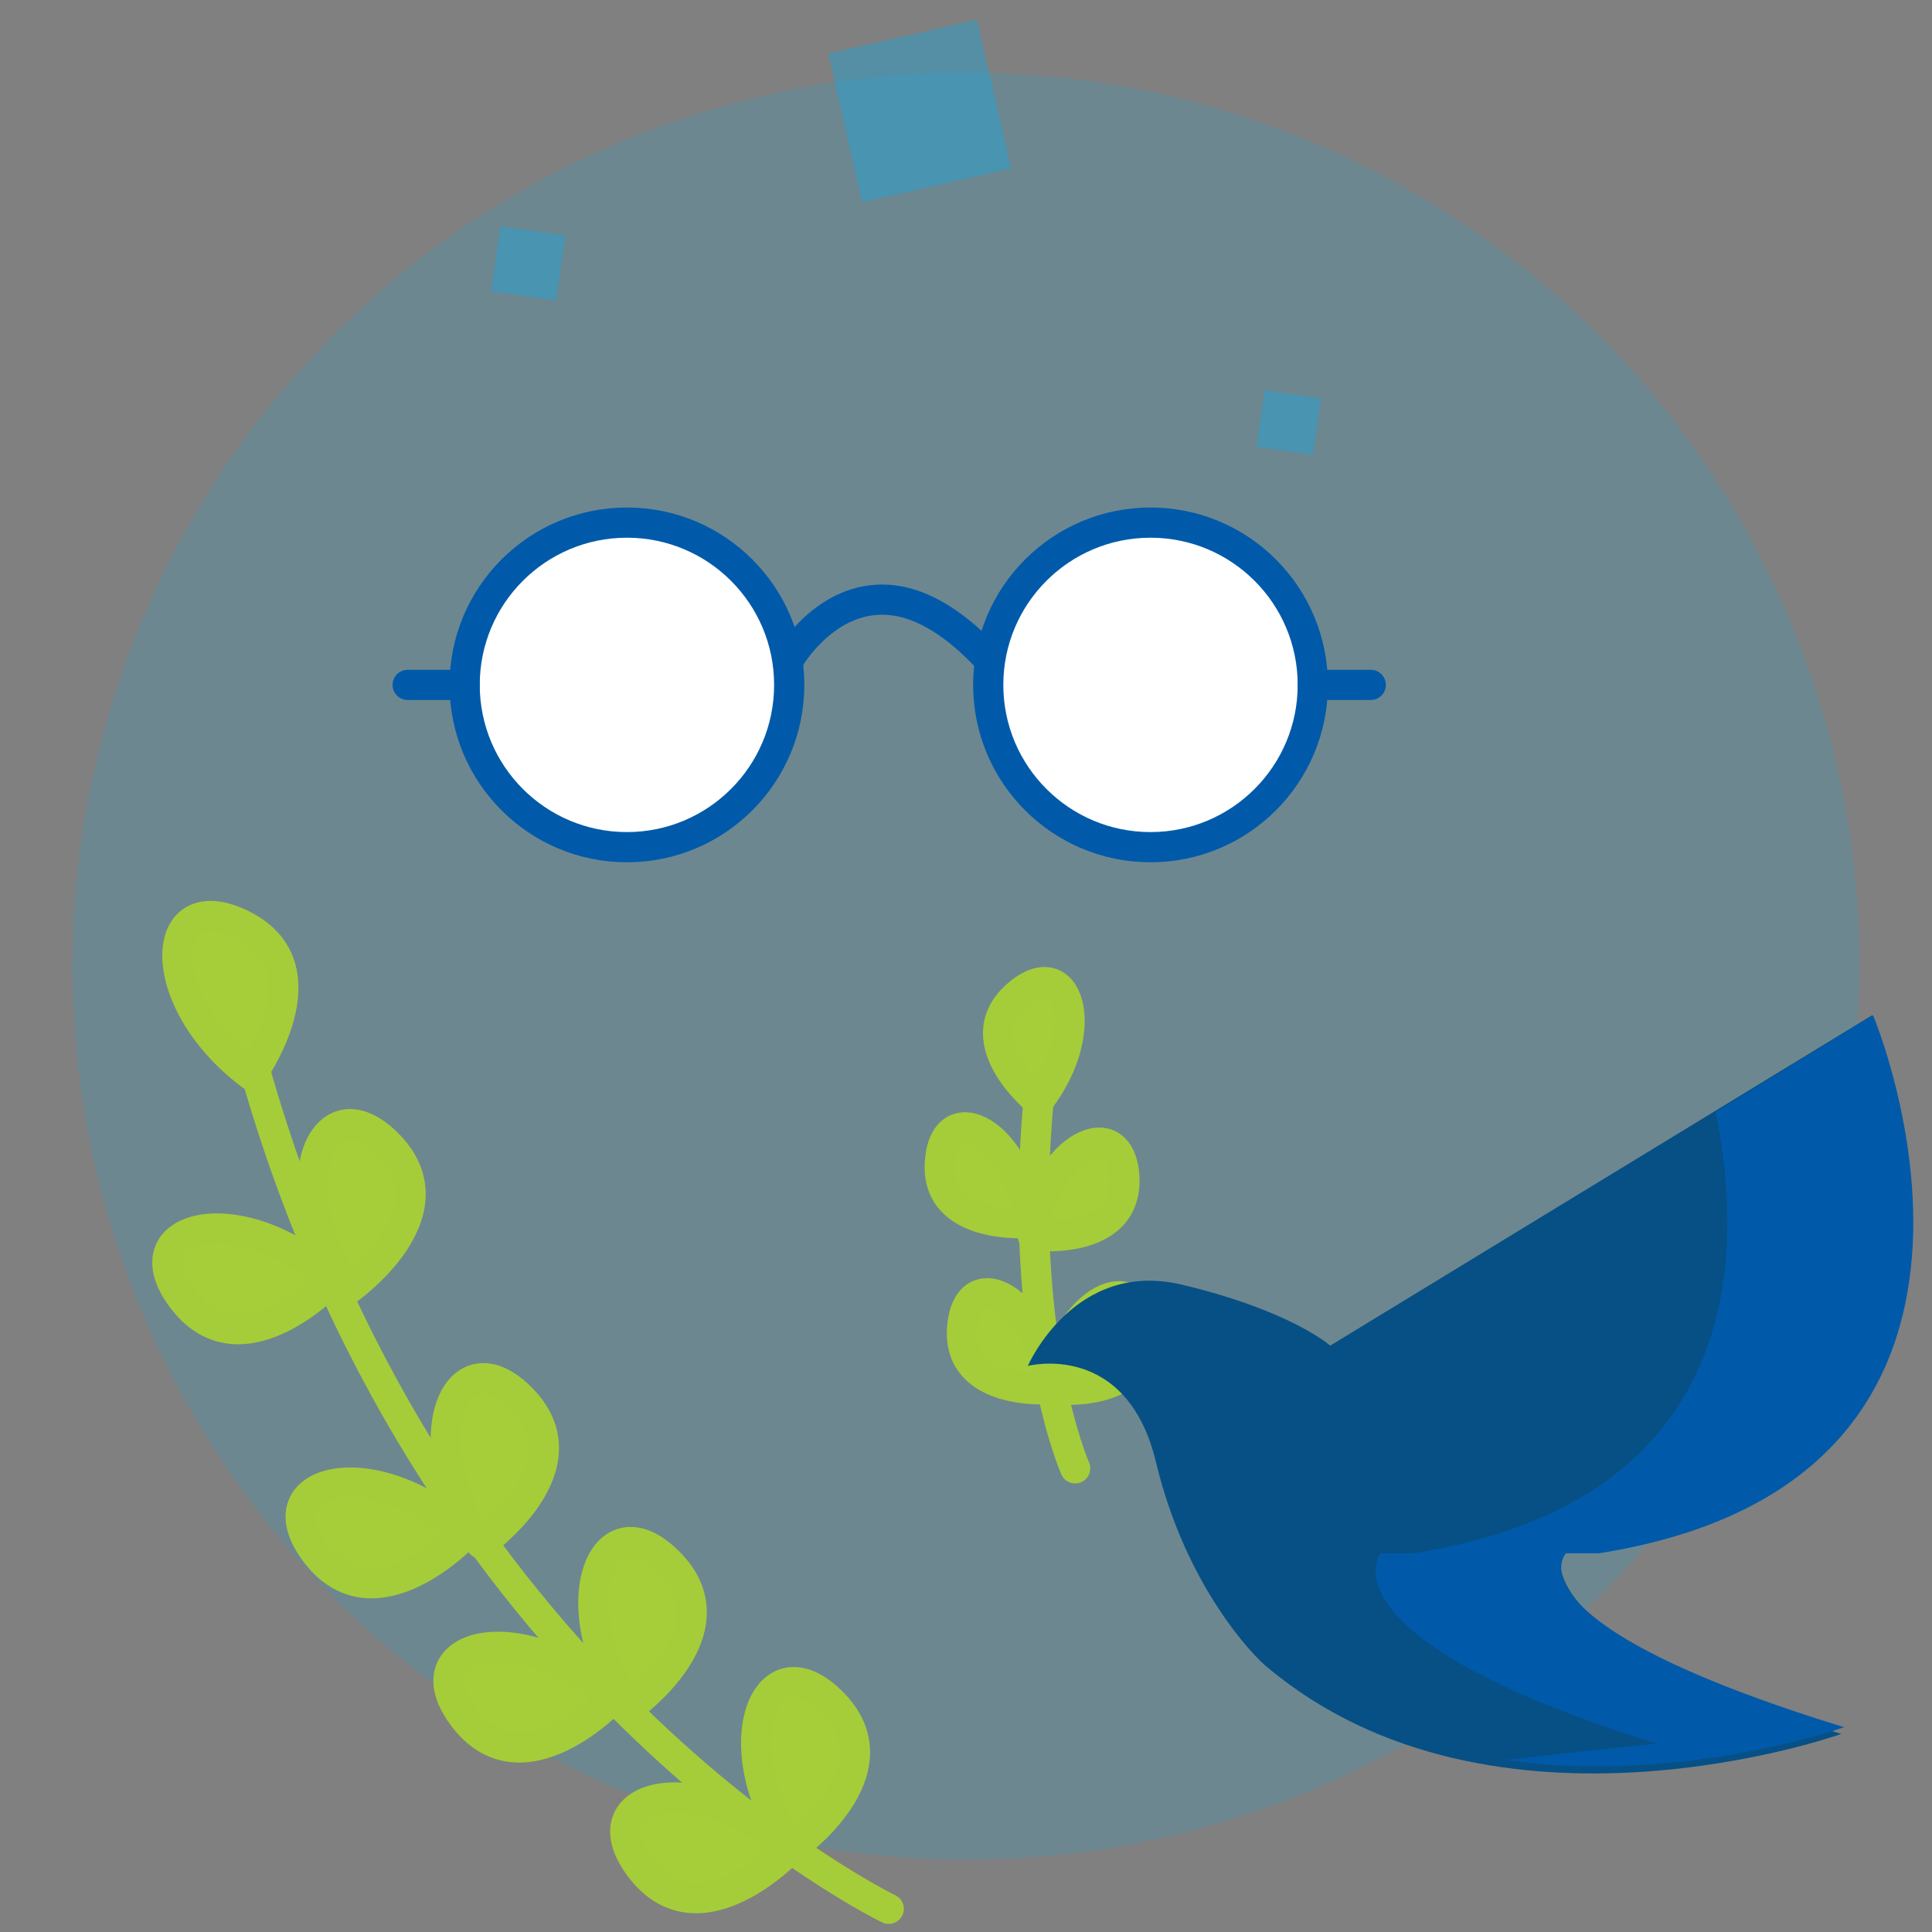
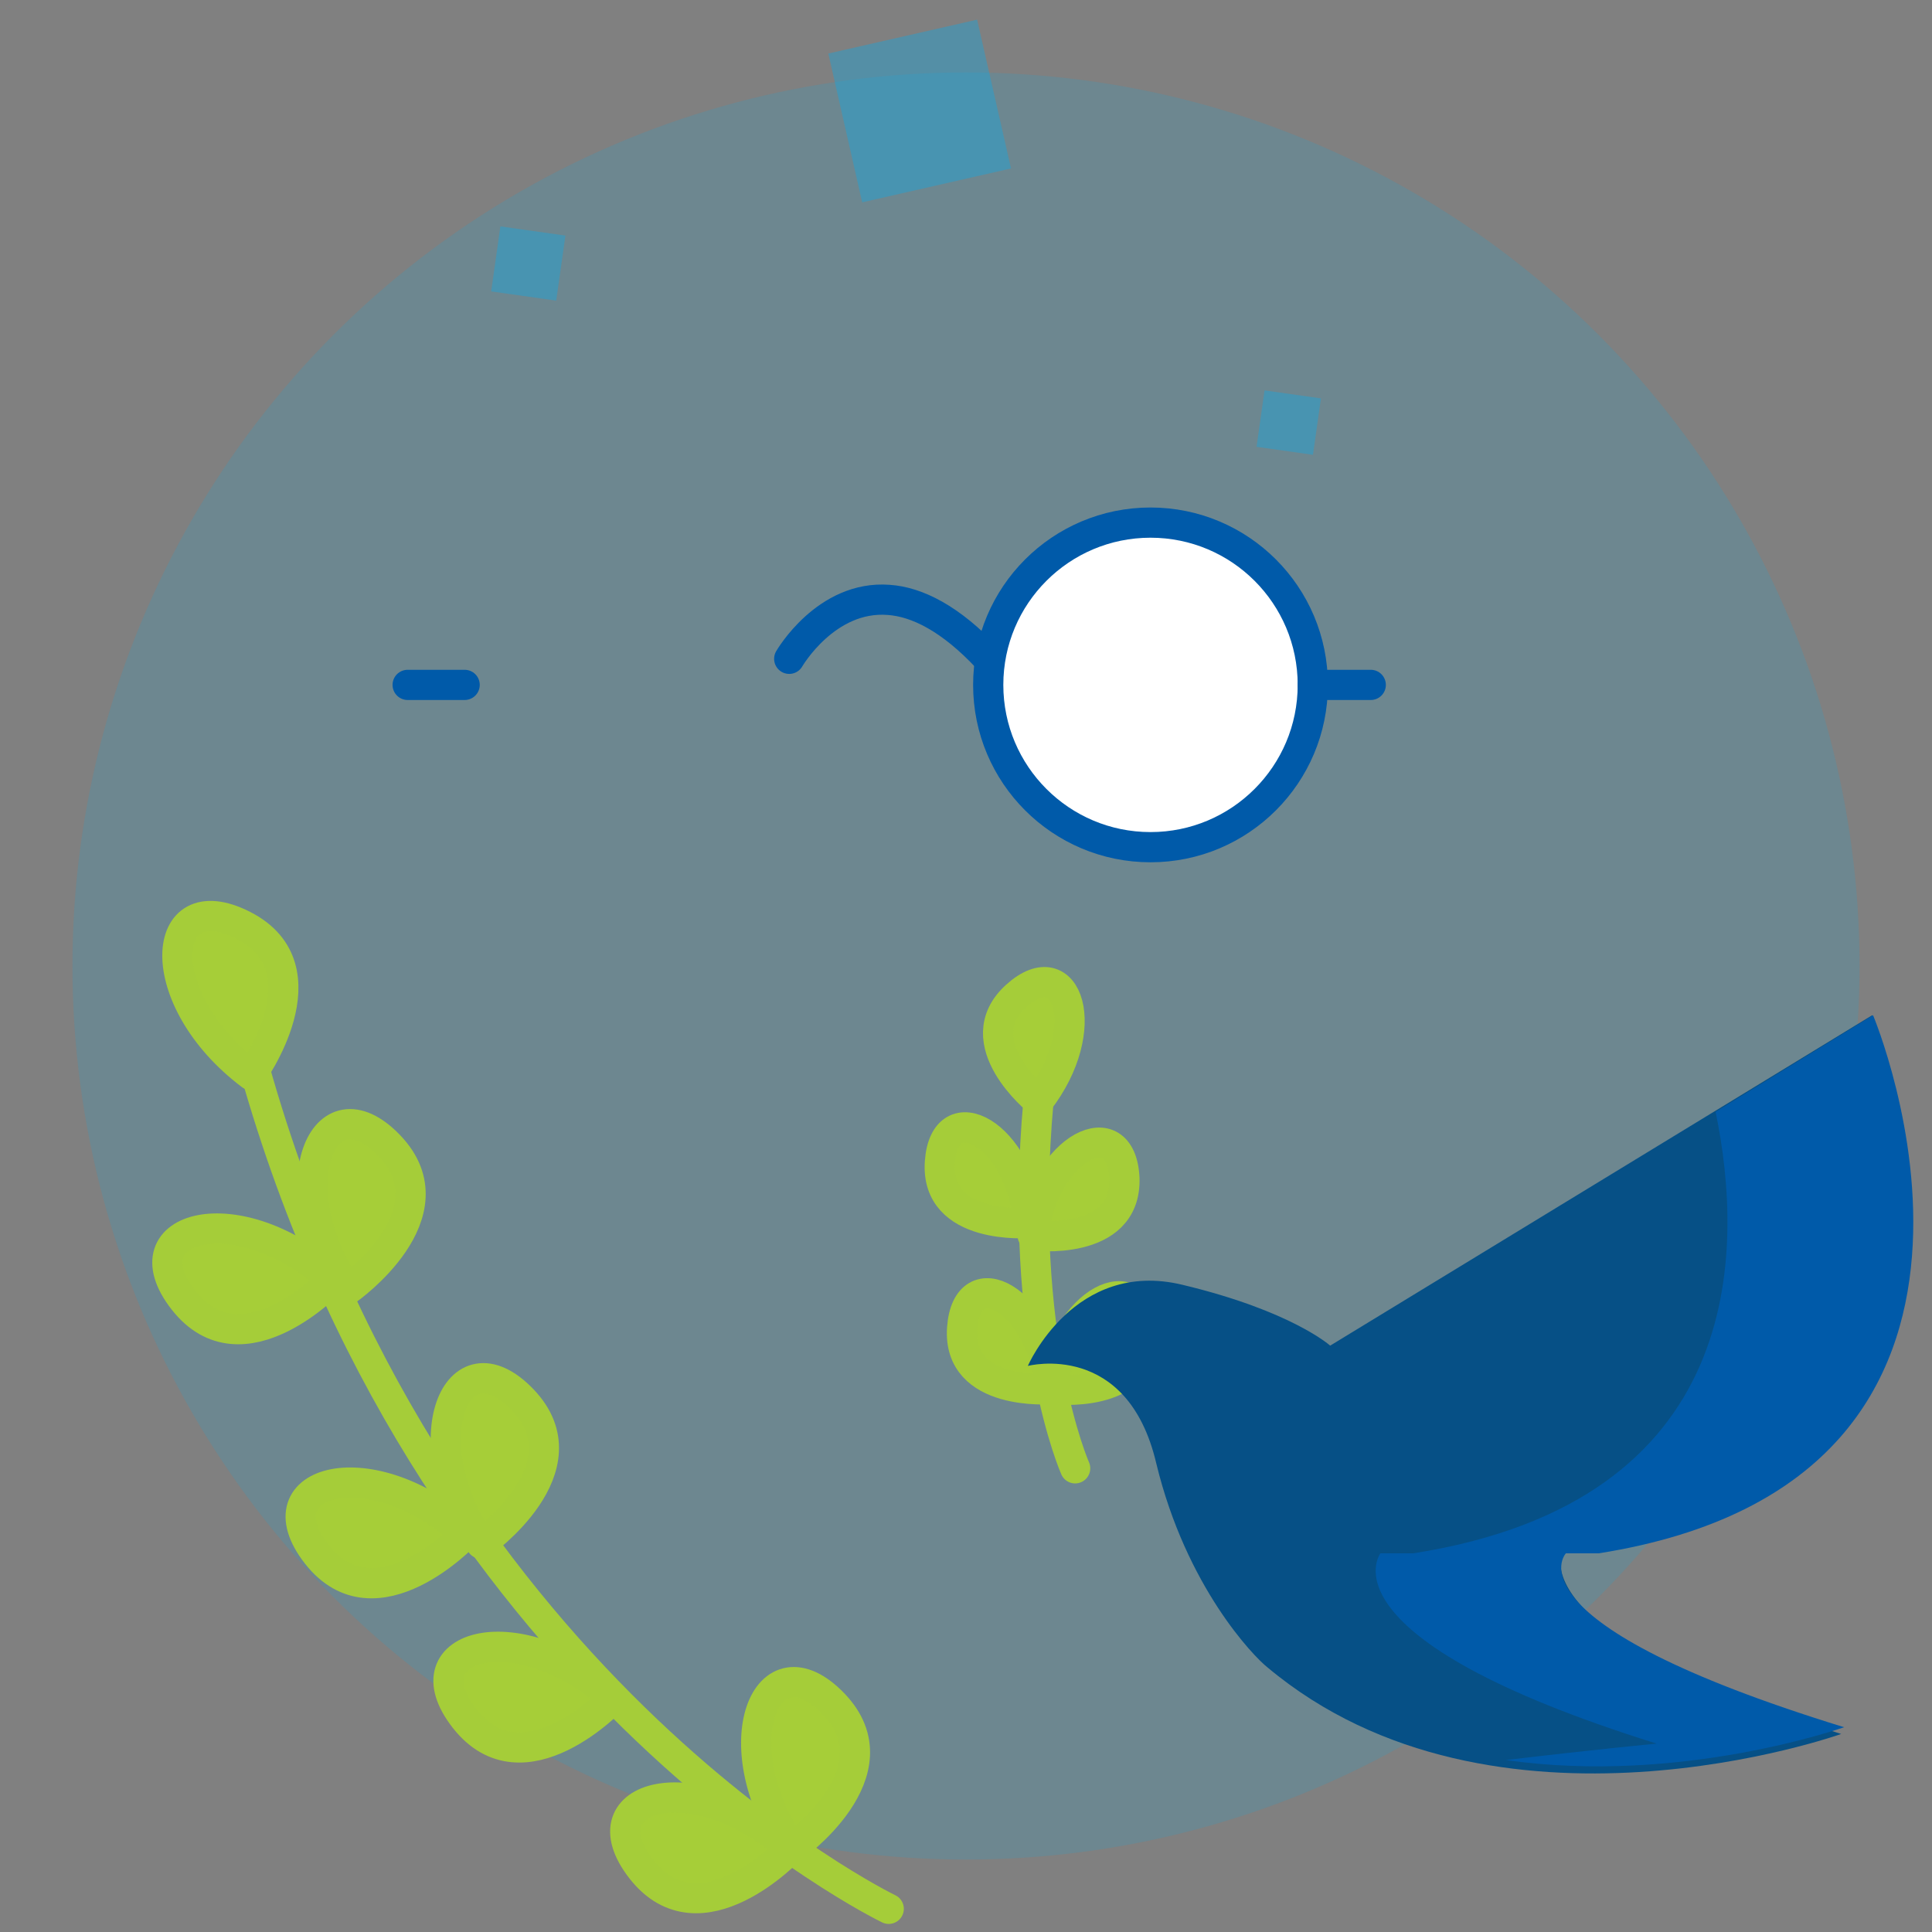
<svg xmlns="http://www.w3.org/2000/svg" id="Layer_1" x="0px" y="0px" viewBox="0 0 200 200" style="enable-background:new 0 0 200 200;" xml:space="preserve">
  <rect x="0" y="0" width="200" height="200" fill="#808080" stroke="none" />
  <style type="text/css">	.st0{opacity:0.15;fill:#00ADEF;}	.st1{opacity:0.29;}	.st2{fill:#00ADEF;}	.st3{fill:#0159AA;stroke:#07294D;stroke-width:0.25;stroke-miterlimit:10;}	.st4{fill:#414042;stroke:#07294D;stroke-width:0.25;stroke-miterlimit:10;}	.st5{fill:#FFFFFF;stroke:#07294D;stroke-width:0.25;stroke-miterlimit:10;}	.st6{opacity:0.26;}	.st7{fill:#FFFFFF;}	.st8{fill:#EC1C24;stroke:#07294D;stroke-width:0.25;stroke-miterlimit:10;}	.st9{fill:#EC1C24;}	.st10{fill:#FFFFFF;stroke:#07294D;stroke-width:5.000000e-02;stroke-miterlimit:10;}	.st11{fill:#414042;stroke:#07294D;stroke-width:5.000000e-02;stroke-miterlimit:10;}	.st12{opacity:0.17;}	.st13{fill:#2BADEA;}	.st14{fill:#2BADEA;stroke:#07294D;stroke-width:5.000000e-02;stroke-miterlimit:10;}	.st15{opacity:0.15;}	.st16{fill:#0159AA;}	.st17{fill:#1D81CC;stroke:#07294D;stroke-width:5.000000e-02;stroke-miterlimit:10;}	.st18{opacity:0.34;}	.st19{fill:#2BADEA;stroke:#07294D;stroke-width:1.5;stroke-linecap:round;stroke-linejoin:round;stroke-miterlimit:10;}	.st20{fill:none;stroke:#07294D;stroke-width:1.5;stroke-linecap:round;stroke-linejoin:round;stroke-miterlimit:10;}	.st21{fill:#FFFFFF;stroke:#07294D;stroke-width:1.5;stroke-linecap:round;stroke-linejoin:round;stroke-miterlimit:10;}	.st22{fill:#EBFAFC;}	.st23{fill:#FFFFFF;stroke:#07294D;stroke-miterlimit:10;}	.st24{fill:#A6CE38;stroke:#07294D;stroke-width:1.5;stroke-linecap:round;stroke-linejoin:round;stroke-miterlimit:10;}	.st25{fill:#414042;}	.st26{opacity:0.45;fill:#A6CE38;}	.st27{fill:#005AA9;}	.st28{fill:none;stroke:#005AA9;stroke-width:3.303;stroke-linecap:round;stroke-linejoin:round;stroke-miterlimit:10;}	.st29{fill:#FFFFFF;stroke:#005AA9;stroke-width:3.303;stroke-linecap:round;stroke-linejoin:round;stroke-miterlimit:10;}	.st30{fill:none;stroke:#FFFFFF;stroke-width:3.303;stroke-linecap:round;stroke-linejoin:round;stroke-miterlimit:10;}	.st31{fill:#A6CE38;}	.st32{opacity:7.000000e-02;fill:#00ADEF;}	.st33{fill:#D1D3D4;}	.st34{fill:#6AC4EF;stroke:#231F20;stroke-miterlimit:10;}	.st35{fill:none;stroke:#07294D;stroke-width:1.5;stroke-miterlimit:10;}	.st36{fill:#FFFFFF;stroke:#07294D;stroke-width:1.2;stroke-miterlimit:10;}	.st37{fill:#FFFFFF;stroke:#07294D;stroke-width:1.5;stroke-miterlimit:10;}	.st38{fill:#A6CE38;stroke:#07294D;stroke-width:1.2;stroke-linecap:round;stroke-linejoin:round;stroke-miterlimit:10;}	.st39{fill:#E6E7E8;}	.st40{fill:#A6CE38;stroke:#07294D;stroke-width:1.5;stroke-miterlimit:10;}	.st41{opacity:0.48;fill:#A6CE38;}	.st42{fill:#F8BD7B;stroke:#07294D;stroke-width:1.5;stroke-linecap:round;stroke-linejoin:round;stroke-miterlimit:10;}	.st43{opacity:0.42;}	.st44{fill:#F8BD7B;}	.st45{fill:#F8931D;stroke:#07294D;stroke-width:1.5;stroke-linecap:round;stroke-linejoin:round;stroke-miterlimit:10;}	.st46{opacity:0.61;}	.st47{opacity:0.26;fill:none;stroke:#FFFFFF;stroke-linecap:round;stroke-linejoin:round;stroke-miterlimit:10;}	.st48{opacity:0.26;fill:#FFFFFF;}	.st49{fill:#07294D;}	.st50{fill:none;stroke:#07294D;stroke-width:2.931;stroke-miterlimit:10;}	.st51{fill:#DA7B1B;}	.st52{fill:none;stroke:#07294D;stroke-width:2.931;stroke-linecap:round;stroke-miterlimit:10;}	.st53{fill:#F8931D;}			.st54{opacity:0.26;fill:none;stroke:#FFFFFF;stroke-width:1.954;stroke-linecap:round;stroke-linejoin:round;stroke-miterlimit:10;}	.st55{opacity:0.61;clip-path:url(#SVGID_2_);}	.st56{opacity:0.61;clip-path:url(#SVGID_4_);}	.st57{opacity:0.21;}	.st58{opacity:0.39;}	.st59{fill:none;stroke:#07294D;stroke-width:1.2;stroke-miterlimit:10;}	.st60{fill:#0159AA;stroke:#07294D;stroke-width:1.2;stroke-miterlimit:10;}	.st61{fill:#FFFFFF;stroke:#07294D;stroke-width:1.7;stroke-miterlimit:10;}	.st62{fill:#1D81CC;stroke:#07294D;stroke-width:1.5;stroke-miterlimit:10;}	.st63{opacity:0.2;fill:#00ADEF;}	.st64{clip-path:url(#SVGID_6_);}	.st65{fill:none;stroke:#07294D;stroke-width:1.95;stroke-miterlimit:10;}	.st66{opacity:0.16;}	.st67{opacity:0.3;}	.st68{fill:#BCBEC0;stroke:#07294D;stroke-width:1.5;stroke-linecap:round;stroke-linejoin:round;stroke-miterlimit:10;}	.st69{opacity:0.17;fill:none;stroke:#2BADEA;stroke-width:1.5;stroke-linecap:round;stroke-linejoin:round;stroke-miterlimit:10;}	.st70{fill:#F49123;stroke:#07294D;stroke-width:1.5;stroke-linecap:round;stroke-linejoin:round;stroke-miterlimit:10;}	.st71{opacity:0.31;}	.st72{fill:#F49123;}	.st73{fill:#F8931D;stroke:#07294D;stroke-width:1.3;stroke-linecap:round;stroke-linejoin:round;stroke-miterlimit:10;}	.st74{fill:#F8BD7B;stroke:#07294D;stroke-width:1.3;stroke-linecap:round;stroke-linejoin:round;stroke-miterlimit:10;}	.st75{fill:#F8BD7B;stroke:#07294D;stroke-linecap:round;stroke-linejoin:round;stroke-miterlimit:10;}	.st76{fill:none;stroke:#07294D;stroke-width:1.3;stroke-linecap:round;stroke-linejoin:round;stroke-miterlimit:10;}	.st77{opacity:0.12;fill:#A6CE38;}	.st78{opacity:0.57;fill:#F8BD7B;}	.st79{opacity:0.18;fill:#F8BD7B;}	.st80{fill:none;stroke:#005AA9;stroke-width:2.815;stroke-linecap:round;stroke-linejoin:round;stroke-miterlimit:10;}	.st81{fill:#065086;}	.st82{fill:#86E0FC;}	.st83{fill:none;stroke:#86E0FC;stroke-width:2;stroke-linecap:round;stroke-linejoin:round;stroke-miterlimit:10;}	.st84{fill:#1D81CC;stroke:#07294D;stroke-width:1.5;stroke-linecap:round;stroke-linejoin:round;stroke-miterlimit:10;}	.st85{opacity:0.33;}	.st86{fill:#44C1F2;stroke:#07294D;stroke-linecap:round;stroke-linejoin:round;stroke-miterlimit:10;}	.st87{fill:#EC1C24;stroke:#07294D;stroke-linecap:round;stroke-linejoin:round;stroke-miterlimit:10;}	.st88{fill:#EC1C24;stroke:#07294D;stroke-width:1.5;stroke-miterlimit:10;}	.st89{fill:#1D81CC;}	.st90{fill:#FFB1BA;}	.st91{fill:#F9BBC4;}	.st92{fill:none;stroke:#07294D;stroke-width:2.672;stroke-miterlimit:10;}	.st93{fill:none;stroke:#07294D;stroke-width:2.672;stroke-linecap:round;stroke-linejoin:round;stroke-miterlimit:10;}	.st94{fill:#EC1C24;stroke:#B70F1B;stroke-width:2.672;stroke-miterlimit:10;}	.st95{fill:#EC1C24;stroke:#B70F1B;stroke-width:1.781;stroke-linejoin:round;stroke-miterlimit:10;}	.st96{fill:#E1ECEF;}	.st97{fill:#B70F1B;}	.st98{fill:none;stroke:#07294D;stroke-miterlimit:10;}	.st99{fill:none;}	.st100{fill:none;stroke:#07294D;stroke-linecap:round;stroke-linejoin:round;stroke-miterlimit:10;}	.st101{fill:none;stroke:#07294D;stroke-width:1.5;stroke-linecap:round;stroke-miterlimit:10;}	.st102{opacity:0.26;fill:none;stroke:#FFFFFF;stroke-width:1.5;stroke-linecap:round;stroke-miterlimit:10;}	.st103{fill:#B3B3B3;}			.st104{opacity:0.17;fill:none;stroke:#2BADEA;stroke-width:3.131;stroke-linecap:round;stroke-linejoin:round;stroke-miterlimit:10;}	.st105{fill:#A5CD39;}	.st106{fill:#F6921E;}	.st107{opacity:0.15;fill:#00ACEE;}	.st108{fill:#00ACEE;}	.st109{fill:none;stroke:#00ADEE;stroke-width:2;stroke-linecap:round;stroke-miterlimit:10;}	.st110{fill:none;stroke:#005AA9;stroke-width:3.259;stroke-linecap:round;stroke-linejoin:round;stroke-miterlimit:10;}	.st111{opacity:0.3;fill:#0159AA;}	.st112{opacity:0.3;fill:none;stroke:#2BADEA;stroke-width:0.5;stroke-miterlimit:10;}	.st113{fill:#FFBAC3;}	.st114{fill:#E2F3F7;}	.st115{fill:#00ADEE;stroke:#B8C4C4;stroke-miterlimit:10;}	.st116{opacity:0.5;}	.st117{fill:#A3B7CE;}	.st118{fill:none;stroke:#A5CD39;stroke-width:3.127;stroke-linecap:round;stroke-linejoin:round;stroke-miterlimit:10;}	.st119{fill:#A6CE38;stroke:#A5CD39;stroke-width:3.127;stroke-linecap:round;stroke-linejoin:round;stroke-miterlimit:10;}	.st120{fill:#FFFFFF;stroke:#005AA9;stroke-width:3.127;stroke-linecap:round;stroke-linejoin:round;stroke-miterlimit:10;}	.st121{fill:none;stroke:#005AA9;stroke-width:3.127;stroke-linecap:round;stroke-linejoin:round;stroke-miterlimit:10;}	.st122{fill:#0C76C4;}	.st123{fill:#97BD34;}	.st124{fill:none;stroke:#F6921E;stroke-width:4;stroke-linecap:round;stroke-miterlimit:10;}	.st125{fill:#FFFFFF;stroke:#F6921E;stroke-width:2.964;stroke-linecap:round;stroke-miterlimit:10;}	.st126{opacity:0.2;}	.st127{fill:#E8F3FB;}	.st128{fill:#C0E247;}	.st129{fill:#EEEEEE;stroke:#F6921E;stroke-width:1.264;stroke-miterlimit:10;}	.st130{fill:#0896C1;}			.st131{opacity:0.26;fill:none;stroke:#FFFFFF;stroke-width:4.095;stroke-linecap:round;stroke-linejoin:round;stroke-miterlimit:10;}	.st132{opacity:0.61;clip-path:url(#SVGID_8_);}</style>
  <g>
    <g>
      <circle class="st0" cx="100" cy="100" r="92.5" />
      <g class="st18">
        <rect x="87.3" y="3.6" transform="matrix(0.975 -0.222 0.222 0.975 -0.17 21.412)" class="st2" width="15.8" height="15.8" />
      </g>
      <g class="st18">
        <rect x="51.3" y="23.9" transform="matrix(0.14 -0.99 0.99 0.14 20.005 77.609)" class="st2" width="6.8" height="6.8" />
      </g>
      <g class="st18">
        <rect x="130.5" y="40.7" transform="matrix(0.14 -0.99 0.99 0.14 71.515 169.752)" class="st2" width="5.9" height="5.9" />
      </g>
      <g>
        <path class="st118" d="M92,197.6c0,0-48.4-23.3-66.1-88.6" />
        <path class="st119" d="M82,191.3c0,0,11.1-7.8,4.3-14.9C79.4,169.2,74.6,180.5,82,191.3z" />
-         <path class="st119" d="M65.1,176.8c0,0,11.1-7.8,4.3-14.9C62.5,154.7,57.8,166,65.1,176.8z" />
        <path class="st119" d="M81.8,191.4c0,0-9.3,9.9-15.4,2.1S72.1,182.6,81.8,191.4z" />
        <path class="st119" d="M63.5,175.8c0,0-9.3,9.9-15.4,2.1S53.8,167,63.5,175.8z" />
        <path class="st119" d="M49.8,159.8c0,0,11.1-7.8,4.3-14.9S42.5,149,49.8,159.8z" />
        <path class="st119" d="M48.2,158.8c0,0-9.3,9.9-15.4,2.1S38.5,150,48.2,158.8z" />
        <path class="st119" d="M36,133.5c0,0,11.1-7.8,4.3-14.9S28.7,122.7,36,133.5z" />
        <path class="st119" d="M26,111.3c0,0,8-11-0.8-15.5S15.5,103.4,26,111.3z" />
        <path class="st119" d="M34.4,132.5c0,0-9.3,9.9-15.4,2.1S24.7,123.7,34.4,132.5z" />
      </g>
      <g>
-         <circle class="st120" cx="64.9" cy="70.9" r="16.8" />
        <circle class="st120" cx="119.1" cy="70.9" r="16.8" />
        <path class="st121" d="M81.7,68.2c0,0,3.8-6.6,10.3-6.1c2.9,0.2,6.4,1.9,10.3,6.1" />
        <line class="st120" x1="48.1" y1="70.9" x2="42.2" y2="70.9" />
        <line class="st120" x1="141.9" y1="70.9" x2="135.9" y2="70.9" />
      </g>
      <g>
        <path class="st119" d="M108.9,143.8c0,0,9.7,1.2,9.5-5.9S110.2,134.5,108.9,143.8z" />
        <path class="st119" d="M106.9,127.9c0,0,9.7,1.2,9.5-5.9C116.1,114.9,108.2,118.6,106.9,127.9z" />
        <path class="st119" d="M108.8,143.8c0,0-9.7,0.8-9.2-6.3C100.1,130.4,107.8,134.4,108.8,143.8z" />
        <path class="st119" d="M106.5,126.6c0,0-9.7,0.8-9.2-6.3C97.8,113.2,105.6,117.3,106.5,126.6z" />
        <path class="st119" d="M107.5,114c0,0-7.6-6.1-2.3-10.9S113.3,106.5,107.5,114z" />
        <path class="st118" d="M111.3,152c0,0-6-13.5-3.8-38" />
        <path class="st81" d="M137.7,139.3l56.1-34.2c0,0,20.2,47-28.4,54.7h-3.4c0,0-6.6,8.7,28.6,19.7c0,0-35.9,12.8-59.4-6.9    c-1.4-1.1-8.4-8.3-11.5-21.1c-3-12.8-13.3-10.1-13.3-10.1s4.8-11.1,16-8.4C133.7,135.7,137.7,139.3,137.7,139.3z" />
      </g>
    </g>
    <g>
      <path class="st27" d="M162.1,160.8h3.4c48.6-7.7,28.4-55.7,28.4-55.7l-16.3,10c3,14.5,3.1,40.3-31.3,45.7h-3.4   c0,0-6.6,8.7,28.6,19.7c0,0-6.4,0.6-15.6,1.7c18.1,2.6,35-3.4,35-3.4C155.5,167.9,162.1,160.8,162.1,160.8z" />
    </g>
  </g>
</svg>